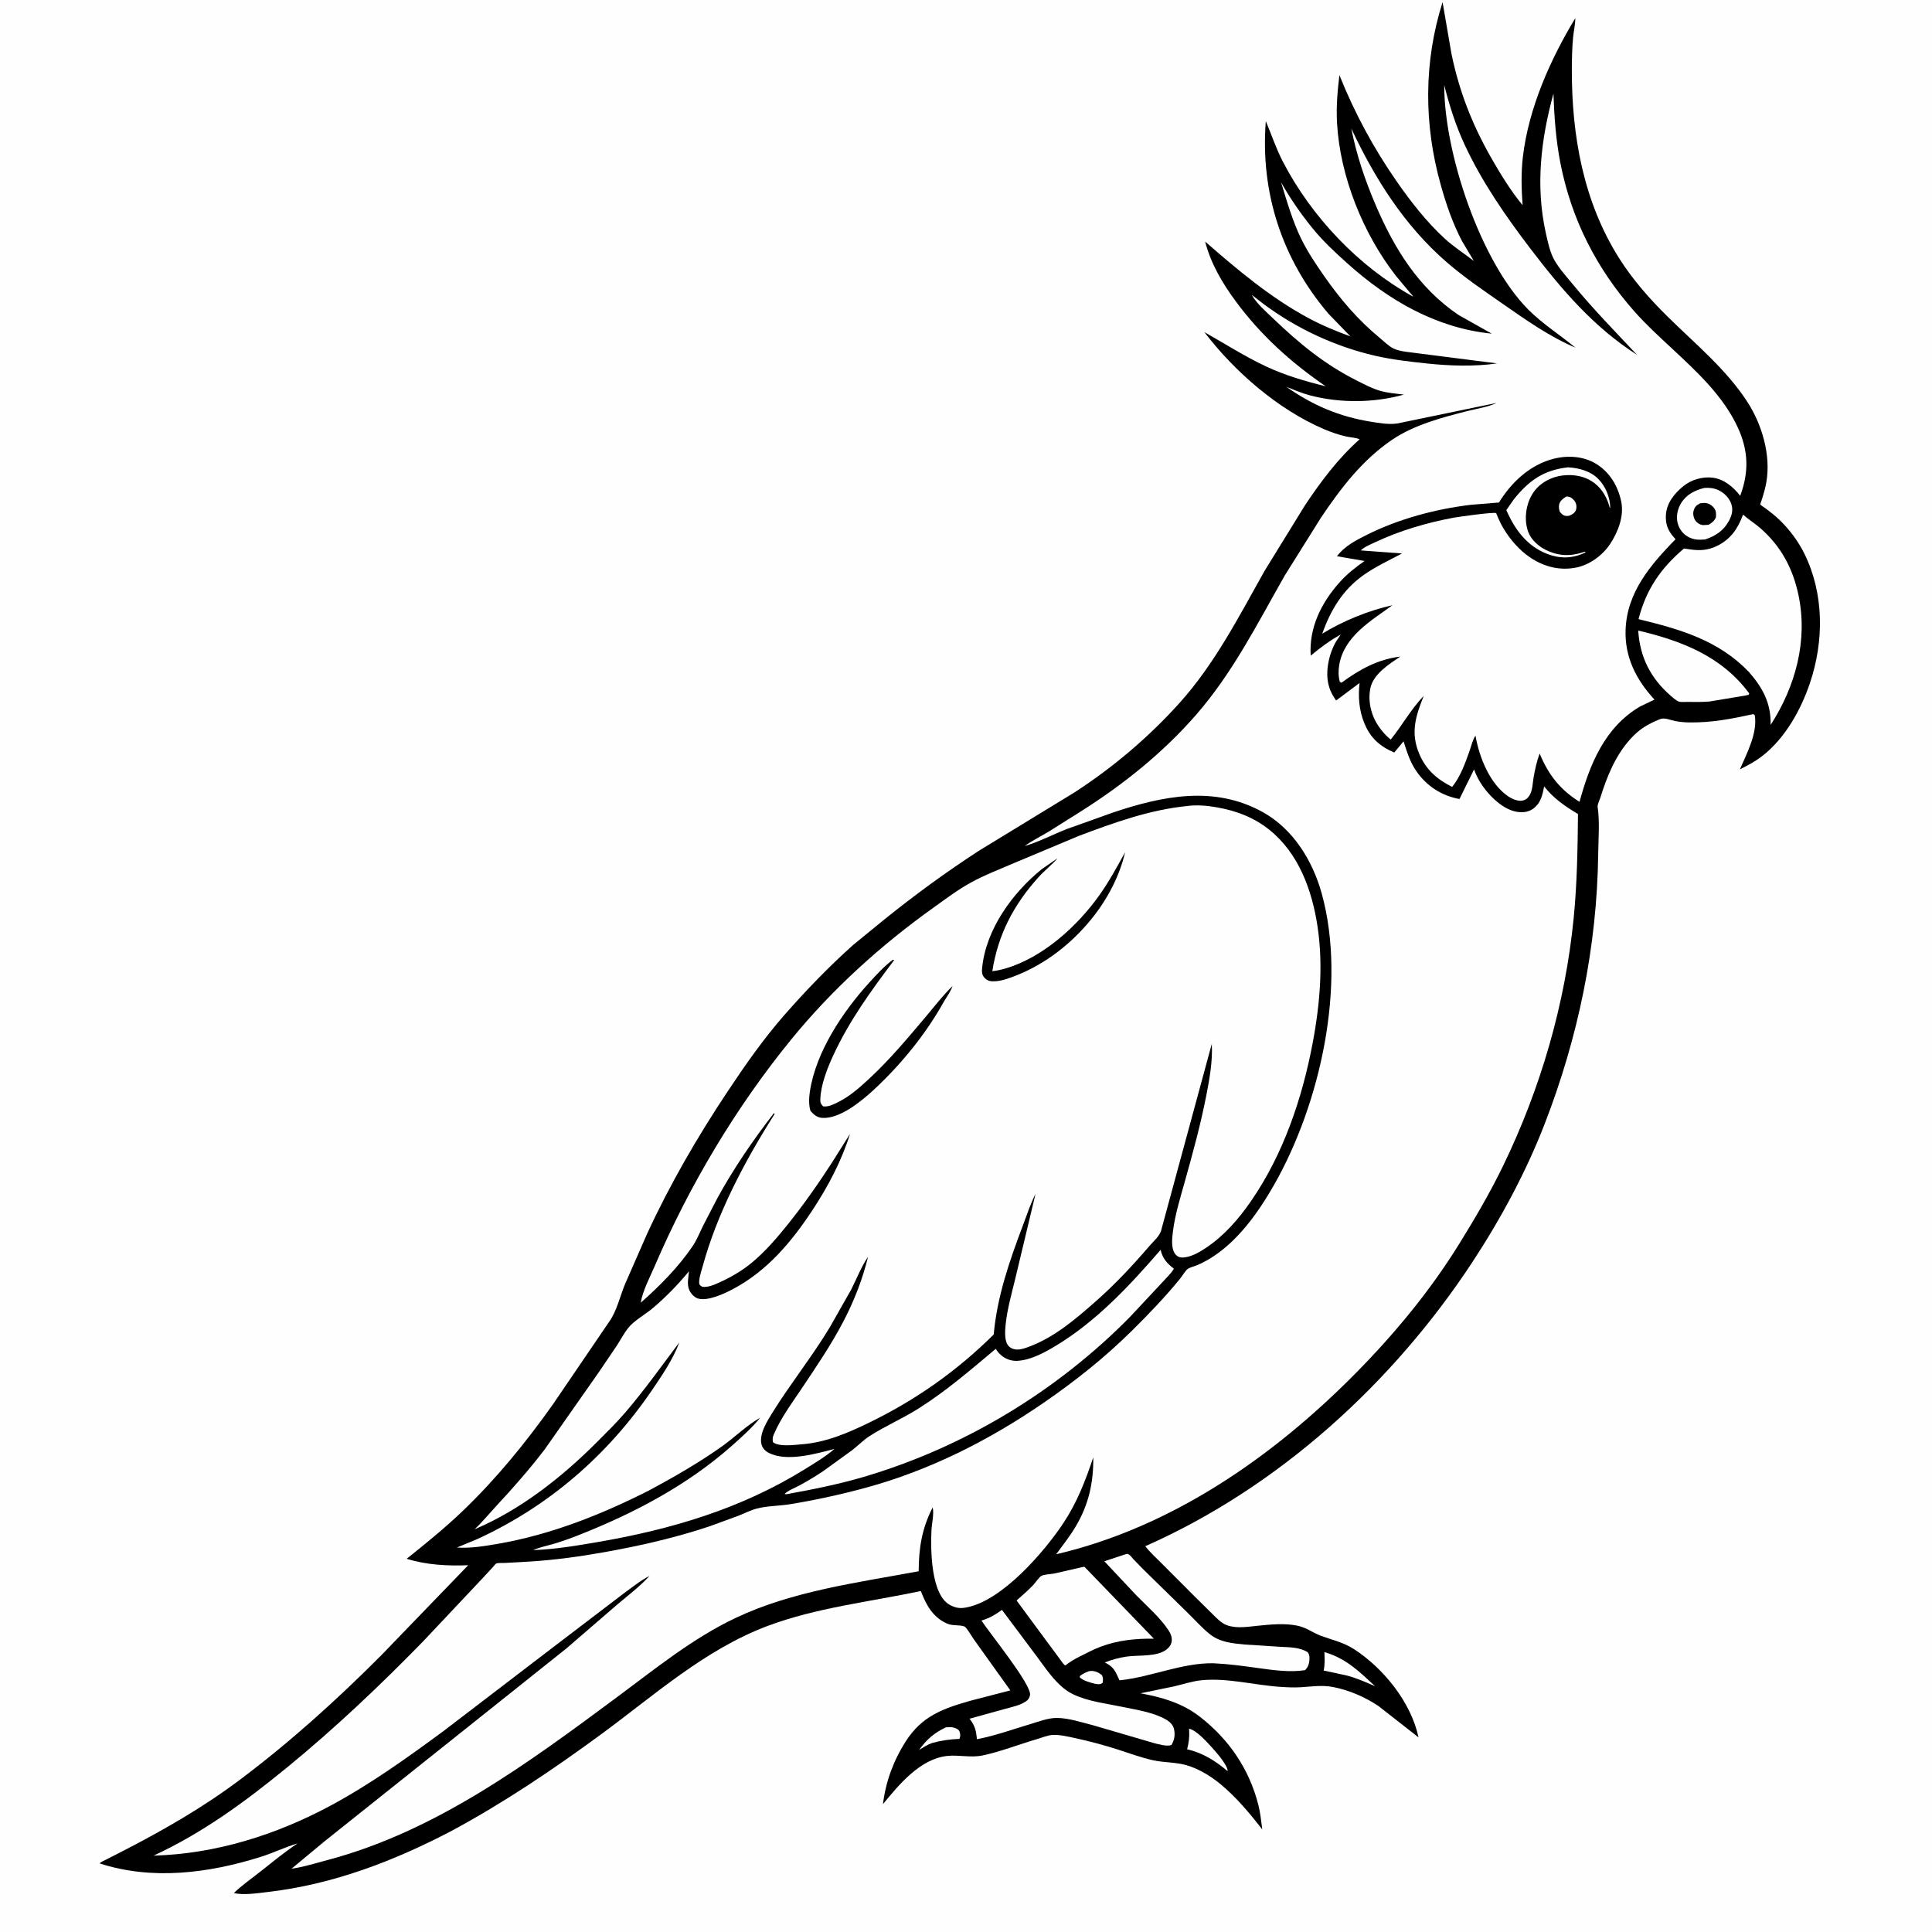
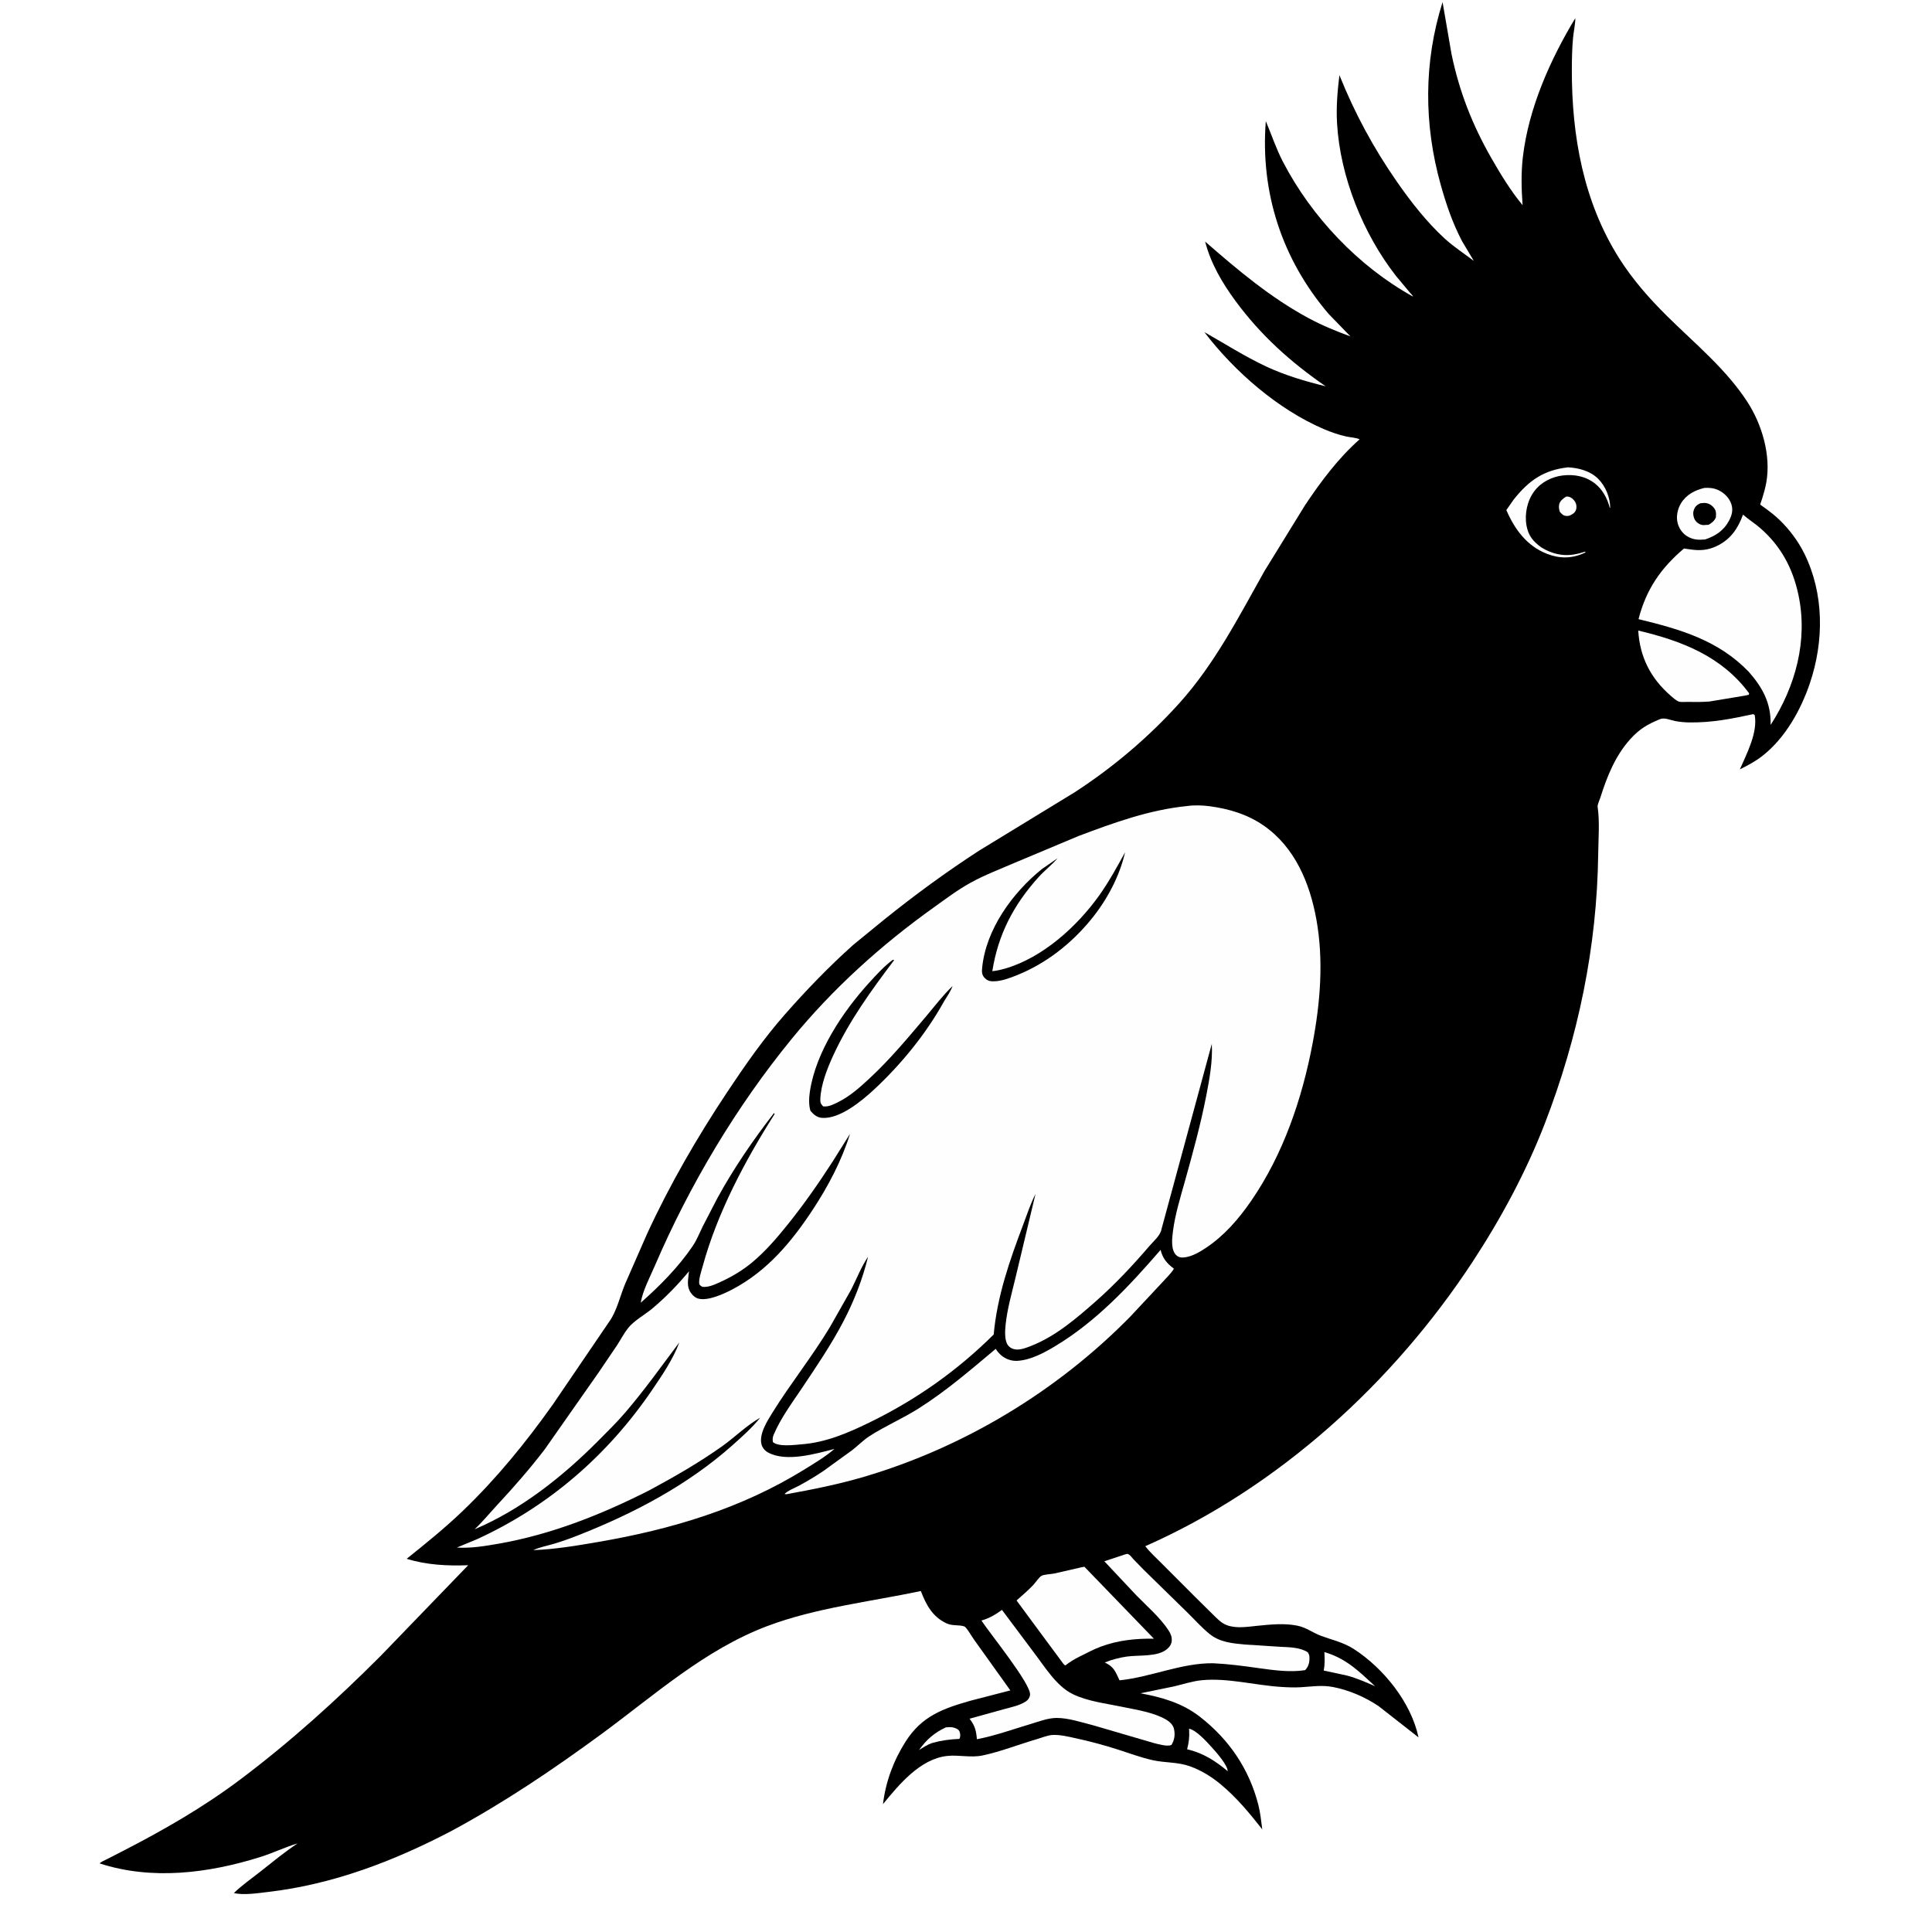
<svg xmlns="http://www.w3.org/2000/svg" version="1.1" style="display: block;" viewBox="0 0 2048 2048" width="1024" height="1024">
-   <path transform="translate(0,0)" fill="rgb(254,254,254)" d="M -0 -0 L 2048 0 L 2048 2048 L -0 2048 L -0 -0 z" />
  <path transform="translate(0,0)" fill="rgb(0,0,0)" d="M 1529.18 2.242 L 1538.65 57.221 C 1546.91 97.094 1560.7 132.281 1580.9 167.601 C 1590.7 184.724 1601.41 202.285 1614.01 217.499 C 1612.75 200.52 1612.33 183.222 1614.32 166.287 C 1620.36 114.842 1643.21 63.322 1669.9 19.208 C 1669.87 26.079 1668.16 33.113 1667.51 39.976 C 1666.47 51.047 1666.24 62.712 1666.21 73.842 C 1666.07 143.907 1678.48 213.986 1716.53 274.022 C 1730.95 296.774 1748.76 316.913 1767.89 335.784 C 1797.14 364.64 1829.61 391.146 1852.21 425.911 C 1867.86 449.977 1877.42 482.706 1872.38 511.298 C 1871.31 517.351 1869.66 523.137 1867.82 528.995 C 1867.62 529.631 1865.83 534.481 1865.95 534.866 C 1866.06 535.201 1870.39 538.094 1870.88 538.462 C 1876.3 542.462 1881.66 546.571 1886.5 551.262 C 1896.94 561.374 1906.15 573.657 1912.61 586.698 C 1933.74 629.378 1933.62 679.672 1918.55 724.25 C 1908.97 752.591 1892.59 781.917 1868.88 800.775 C 1861.18 806.9 1853.14 811.175 1844.34 815.544 C 1851.73 798.602 1863.35 776.768 1860.09 758 L 1858.5 757.001 C 1835.31 762.052 1814.5 766.138 1790.5 765.812 C 1785.67 765.746 1780.65 765.242 1775.91 764.369 C 1770.95 763.454 1764.48 760.315 1759.63 762.328 C 1746.34 767.849 1738.04 772.603 1728.18 783.5 C 1712.28 801.081 1703.42 823.295 1696.42 845.586 C 1695.63 848.118 1693.2 852.899 1693.56 855.373 C 1695.86 871.05 1694.36 889.051 1694.16 905.025 C 1692.92 1003.6 1673 1099.34 1637.49 1191.19 C 1617.74 1242.28 1590.96 1291.93 1560.94 1337.65 C 1476.68 1466.01 1355.22 1576.65 1214.06 1639.03 C 1218.88 1645.43 1225.57 1651.3 1231.2 1657.07 L 1266.76 1692.68 L 1285.18 1710.86 C 1289.84 1715.41 1294.5 1720.62 1300.79 1722.86 C 1310.98 1726.49 1322.66 1724.43 1333.12 1723.38 C 1346.77 1722.02 1361.44 1720.5 1375.01 1723.23 C 1384.94 1725.22 1391.32 1730.71 1400.4 1734.07 C 1412.74 1738.65 1424.2 1740.93 1435.5 1748.29 C 1466.7 1768.6 1495.81 1804.56 1503.67 1841.67 L 1461.16 1808.41 C 1447.03 1798.95 1430 1791.56 1413.26 1788.35 C 1401.16 1786.02 1390.8 1787.83 1378.74 1788.55 C 1371.72 1788.97 1364.71 1788.63 1357.7 1788.18 C 1330.17 1786.42 1301.48 1778.47 1274 1781.09 C 1264.19 1782.03 1254.19 1785.38 1244.59 1787.63 L 1208.97 1794.96 C 1231.9 1799.23 1253.03 1805.2 1271.79 1819.72 C 1302.74 1843.67 1324.4 1875.44 1333.98 1913.58 C 1336.07 1921.93 1336.92 1930.7 1338.05 1939.22 C 1324.6 1922.11 1310.94 1905.5 1294.11 1891.56 C 1284.18 1883.33 1273.74 1876.83 1261.59 1872.41 C 1248.55 1867.68 1235.26 1868.8 1222 1865.88 C 1209.51 1863.13 1197.16 1858.46 1184.97 1854.58 C 1170.25 1849.91 1155.31 1845.84 1140.21 1842.6 C 1132.47 1840.93 1123.39 1838.63 1115.45 1839.16 C 1110.33 1839.5 1103.9 1842.18 1098.94 1843.63 C 1080.1 1849.14 1060.75 1856.81 1041.65 1860.84 C 1028.86 1863.54 1016.49 1859.97 1003.77 1861.41 C 975.282 1864.63 952.912 1891.8 935.991 1912.46 C 938.819 1888.82 947.1 1866.41 959.869 1846.31 C 977.181 1819.06 999.275 1811.25 1029 1802.77 L 1071.01 1791.9 L 1032.31 1737.8 C 1030.53 1735.33 1024.46 1724.81 1022.21 1724.07 C 1016.17 1722.07 1009.71 1723.81 1003.24 1720.77 C 988.427 1713.82 981.68 1701.06 976.119 1686.55 C 922.03 1698.02 865.078 1704.19 813.183 1723.77 C 746.958 1748.77 693.458 1797.15 637.157 1838.46 C 586.177 1875.86 534.352 1910.81 478.653 1940.84 C 417.464 1972.87 353.006 1997.57 284.001 2005.57 C 273.592 2006.77 258.06 2009.26 247.926 2006.67 C 256.426 1998.52 266.1 1991.76 275.336 1984.49 C 288.509 1974.12 301.46 1963.38 315.431 1954.08 C 302.005 1958.11 289.28 1964.32 275.861 1968.53 C 221.067 1985.69 161.201 1993.38 105.634 1975.3 C 107.553 1973.28 110.617 1972.21 113.087 1970.94 L 129.228 1962.68 C 173.123 1940.12 214.927 1916.19 254.484 1886.5 C 307.453 1846.73 357.332 1801.68 404.052 1754.78 L 496.297 1659.21 C 474.315 1660.04 452.223 1658.95 431.1 1652.39 C 451.506 1636.02 472.017 1619.46 490.896 1601.31 C 526.563 1567.03 557.432 1529.08 586.04 1488.8 L 646.154 1400.5 C 653.636 1389.98 657.403 1373.89 662.332 1361.74 L 685.868 1308.06 C 709.956 1255.75 738.92 1205.74 770.771 1157.81 C 789.5 1129.62 809.138 1101.41 831.492 1075.94 C 854.349 1049.91 878.713 1024.58 904.57 1001.51 L 937.435 974.669 C 969.614 948.752 1003.19 924.209 1037.86 901.724 L 1138.98 839.988 C 1179.78 813.571 1217.56 781.559 1250.08 745.471 C 1287.72 703.7 1313.11 653.847 1340.45 605.238 L 1383.5 535.373 C 1400.19 510.394 1418.68 485.624 1441.26 465.682 C 1437.28 463.836 1431.31 463.68 1426.94 462.681 C 1418.75 460.808 1411.05 458.168 1403.34 454.865 C 1354.58 433.979 1308.72 393.95 1276.63 352.038 C 1298.29 364.249 1319.47 377.853 1342.03 388.425 C 1362.09 397.832 1383.8 404.221 1405.26 409.484 C 1367.93 383.704 1336.42 355.406 1309.51 318.809 C 1295.52 299.788 1283.4 279.103 1277.5 256.076 C 1311.82 286.047 1347.08 315.754 1387.46 337.422 C 1401.65 345.036 1416.45 351.072 1431.54 356.633 L 1408.24 332.581 C 1358.95 274.741 1335.88 204.07 1341.81 128.372 C 1347.88 142.817 1352.7 157.483 1359.95 171.458 C 1390.28 229.889 1440.18 282.548 1497.83 314.379 C 1497.68 313.298 1495.05 310.76 1494.22 309.788 L 1479.77 292.459 C 1444.9 247.785 1420.56 187.197 1417.32 130.571 C 1416.33 113.375 1417.77 96.698 1419.83 79.654 C 1436.17 120.261 1455.81 156.674 1480.73 192.554 C 1495.39 213.66 1512.36 235.405 1531.34 252.796 C 1540.75 261.412 1552.08 268.836 1562.3 276.53 L 1549.89 255.747 C 1539.74 236.367 1533.14 216.966 1527.25 195.982 C 1509.27 131.877 1509.07 65.945 1529.18 2.242 z" />
-   <path transform="translate(0,0)" fill="rgb(254,254,254)" d="M 1154.51 1771.5 L 1155.85 1771.32 C 1160.39 1770.91 1164.89 1772.94 1168.19 1775.88 C 1169.48 1779.12 1169.39 1780.5 1168.78 1783.93 C 1165.7 1786.06 1164.39 1785.27 1160.76 1784.88 C 1155.38 1783.53 1148.91 1781.85 1144.69 1778.21 L 1144.65 1776.75 C 1147.84 1774.14 1150.65 1772.9 1154.51 1771.5 z" />
  <path transform="translate(0,0)" fill="rgb(254,254,254)" d="M 1660.02 526.5 C 1661.13 526.354 1661.25 526.27 1662.51 526.479 C 1665.52 526.974 1668.27 529.514 1669.76 532.049 C 1671.2 534.515 1671.53 537.794 1670.59 540.5 C 1669.47 543.735 1666.89 545.122 1663.97 546.5 C 1662.82 546.787 1662.28 546.985 1660.99 546.963 C 1657.23 546.896 1655.81 545.11 1653.5 542.593 C 1652.66 539.859 1652.16 537.583 1652.79 534.723 C 1653.64 530.894 1656.94 528.533 1660.02 526.5 z" />
  <path transform="translate(0,0)" fill="rgb(254,254,254)" d="M 1002.67 1831.07 C 1004.86 1830.92 1007.33 1830.67 1009.5 1831.03 C 1012.18 1831.48 1016.07 1832.76 1017.15 1835.5 C 1018.11 1837.93 1018.21 1841.09 1017 1843.3 C 1006.72 1843.76 997.983 1844.87 988.043 1847.66 C 983.024 1849.42 978.68 1852.31 974.197 1855.11 C 982.107 1844.02 990.332 1836.83 1002.67 1831.07 z" />
  <path transform="translate(0,0)" fill="rgb(254,254,254)" d="M 1260.44 1832.5 C 1268.22 1834 1279.54 1846.73 1284.71 1852.41 C 1289.1 1857.25 1301.61 1871.4 1301.35 1877.5 C 1288.56 1866.7 1274.82 1857.99 1258.39 1854.33 C 1260.13 1847.43 1260.97 1841.66 1260.57 1834.53 L 1260.44 1832.5 z" />
  <path transform="translate(0,0)" fill="rgb(254,254,254)" d="M 1403.9 1751.29 C 1426.91 1757.97 1440.48 1771.57 1457.68 1787.48 C 1447.97 1783.25 1438.2 1778.93 1427.94 1776.19 L 1403.16 1770.84 C 1404.55 1764.21 1404.22 1758 1403.9 1751.29 z" />
  <path transform="translate(0,0)" fill="rgb(254,254,254)" d="M 1662.14 495.394 C 1673.54 495.959 1685.78 499.264 1694.08 507.517 C 1702.04 515.438 1706.81 527.29 1706.91 538.5 L 1706.35 538 C 1703.86 528.353 1698.72 518.817 1690.8 512.594 C 1680.98 504.87 1668.92 502.588 1656.73 503.983 C 1645.18 505.304 1633.7 511.07 1626.62 520.417 C 1618.94 530.563 1615.96 544.497 1618.14 557 C 1620.05 567.929 1625.3 574.116 1634.01 580.364 L 1637.89 582.567 C 1651.56 589.476 1664.11 590.057 1678.61 585.277 L 1680 584.808 L 1680.89 585.5 L 1679.38 586.208 C 1666.26 592.182 1653.4 592.324 1640 587.13 C 1618.48 578.786 1605.68 561.167 1596.78 540.718 L 1604.68 529.394 C 1620.69 509.359 1636.29 498.309 1662.14 495.394 z" />
  <path transform="translate(0,0)" fill="rgb(254,254,254)" d="M 1806.77 517.209 C 1811.88 516.913 1816.62 517.303 1821.34 519.459 C 1827.69 522.353 1833.19 527.841 1835.35 534.574 C 1837.35 540.821 1835.83 546.238 1832.88 551.85 C 1827.32 562.424 1818.48 568.219 1807.48 571.851 C 1800.59 572.404 1795.25 572.377 1789.01 568.775 C 1783.55 565.624 1779.87 560.347 1778.34 554.325 C 1776.57 547.368 1778.32 539.374 1782.04 533.326 C 1787.65 524.219 1796.74 519.629 1806.77 517.209 z" />
  <path transform="translate(0,0)" fill="rgb(0,0,0)" d="M 1802.38 533.5 L 1806.52 533.142 C 1810.3 533.119 1813.59 534.777 1816.13 537.519 C 1819.34 540.988 1819.2 543.968 1818.92 548.5 C 1817.01 552.543 1814.98 553.924 1811.25 556.289 L 1805.5 556.635 C 1802.33 556.434 1799.08 554.431 1797.22 551.888 C 1795.32 549.294 1794.32 544.599 1795.28 541.425 C 1796.57 537.103 1798.41 535.42 1802.38 533.5 z" />
  <path transform="translate(0,0)" fill="rgb(254,254,254)" d="M 1736.59 668.418 C 1782.62 679.319 1825.2 695.686 1854.19 735 L 1853.78 736.5 L 1849.74 737.375 L 1812 743.644 C 1804.24 744.226 1796.45 744.218 1788.68 744.044 C 1786.27 743.99 1782.07 744.415 1779.9 743.805 C 1777.26 743.065 1772.9 739.185 1770.77 737.323 C 1749.57 718.714 1738.34 696.481 1736.59 668.418 z" />
  <path transform="translate(0,0)" fill="rgb(254,254,254)" d="M 1145.92 1661.5 L 1149.5 1660.81 L 1223.16 1737.07 C 1203.61 1736.84 1185.04 1738.71 1166.65 1745.59 C 1159.08 1748.43 1151.73 1752.44 1144.46 1755.99 C 1138.93 1758.73 1134.21 1761.65 1129.32 1765.43 C 1127.48 1764.61 1126.1 1762.12 1124.88 1760.54 L 1110.88 1741.65 L 1077.6 1696.57 C 1083.47 1691.35 1089.53 1686.15 1094.99 1680.5 C 1097.34 1678.08 1101.36 1671.95 1104.03 1670.44 C 1106.67 1668.96 1114.25 1668.64 1117.5 1668 L 1145.92 1661.5 z" />
  <path transform="translate(0,0)" fill="rgb(254,254,254)" d="M 1193.36 1647.5 C 1195.33 1647.16 1195.06 1646.87 1196.91 1648 C 1198.34 1648.87 1200.04 1651.29 1201.19 1652.54 L 1212.09 1663.76 L 1258.81 1709.48 C 1266.46 1716.93 1273.99 1725.5 1282.3 1732.16 C 1293.3 1740.98 1306.34 1742 1319.82 1743.28 L 1357.34 1745.68 C 1366.54 1746.14 1378.38 1746.2 1386.29 1751.5 C 1387.43 1753.3 1387.98 1754.42 1388.06 1756.6 C 1388.27 1761.91 1387.25 1766.56 1383.5 1770.41 C 1367.92 1772.98 1349.86 1770.46 1334.33 1768.29 C 1318.2 1766.03 1302.28 1763.87 1286 1763.11 C 1252.29 1762.73 1220.3 1777.75 1186.76 1781.22 L 1184.28 1775.98 C 1181.3 1769.53 1178.71 1766.23 1172.28 1762.88 L 1171.1 1762.29 C 1178.49 1759.29 1186.67 1757.13 1194.56 1756.01 C 1207.21 1754.22 1227.21 1756.62 1237.13 1748.08 C 1239.92 1745.68 1241.9 1742.86 1242.11 1739.09 C 1242.33 1735.09 1240.98 1731.8 1238.85 1728.5 C 1230.22 1715.12 1216.03 1702.79 1204.87 1691.44 L 1170.64 1655 L 1193.36 1647.5 z" />
  <path transform="translate(0,0)" fill="rgb(254,254,254)" d="M 1062.12 1706.55 L 1095.35 1750.95 C 1107.07 1766.12 1119.45 1787.11 1137 1795.74 C 1152.93 1803.57 1172.14 1805.65 1189.4 1809.29 C 1204.35 1812.44 1222.34 1814.98 1235.71 1822.62 C 1239.89 1825.01 1243.61 1828.33 1244.59 1833.24 C 1245.8 1839.29 1244.91 1844.58 1241.75 1849.8 C 1236.93 1851.6 1228.06 1848.96 1222.99 1847.66 L 1159.22 1829 C 1147.17 1825.92 1132.68 1821.11 1120.28 1821.08 C 1110.98 1821.06 1101.17 1824.95 1092.34 1827.57 C 1073.57 1833.15 1054.78 1840.02 1035.54 1843.65 C 1034.86 1835.24 1033.68 1829.87 1028.55 1822.94 L 1027.77 1821.91 L 1064.29 1811.79 C 1071.89 1809.68 1081.02 1807.94 1087.58 1803.48 C 1089.94 1801.88 1091.41 1799.66 1091.89 1796.84 C 1093.73 1785.94 1048.65 1730.74 1040.36 1717.82 C 1048.69 1715.52 1055.19 1711.54 1062.12 1706.55 z" />
  <path transform="translate(0,0)" fill="rgb(254,254,254)" d="M 1230.29 1324.91 C 1232.42 1334.02 1237.08 1339.34 1244.33 1344.81 L 1243.75 1345.94 C 1240.71 1350.59 1235.72 1355.2 1232.01 1359.43 L 1198.12 1395.69 C 1120.5 1474.72 1021.98 1534.16 915.798 1565.5 C 889.25 1573.34 860.756 1579.07 833.5 1583.95 L 831.668 1583.69 C 834.959 1580.12 842.804 1577.17 847.206 1574.77 C 855.987 1569.98 864.579 1564.9 872.867 1559.29 L 903.61 1537.03 C 909.664 1532.27 915.327 1526.47 921.792 1522.3 C 938.34 1511.64 956.906 1503.68 973.688 1493.07 C 1003.34 1474.31 1028.74 1452.25 1055.52 1429.84 C 1057.08 1432.3 1058.81 1434.46 1061 1436.4 C 1065.74 1440.62 1072.21 1442.94 1078.55 1442.54 C 1092.56 1441.67 1106.41 1434.23 1118.22 1427.16 C 1161.99 1400.98 1197.22 1363.13 1230.29 1324.91 z" />
  <path transform="translate(0,0)" fill="rgb(254,254,254)" d="M 1847.67 545.507 C 1853.37 550.581 1860.05 554.691 1865.86 559.733 C 1887.79 578.788 1900.37 602.253 1906.38 630.449 C 1916.68 678.811 1903.34 727.638 1876.93 768.439 C 1877.49 745.437 1868.53 728.993 1853.83 712.227 C 1821.46 678.545 1780.84 666.999 1736.91 656.315 C 1744.89 625.053 1760.38 602.343 1785.08 581.45 L 1791.5 582.362 C 1801.63 583.901 1810.29 583.376 1819.66 578.916 C 1834.32 571.941 1842.25 560.484 1847.67 545.507 z" />
  <path transform="translate(0,0)" fill="rgb(254,254,254)" d="M 1258.62 854.403 C 1265.82 853.338 1274.84 853.653 1282.06 854.607 C 1302.53 857.313 1322.31 863.177 1339.47 875.07 C 1372.64 898.064 1388.42 936.028 1395.39 974.502 C 1403.27 1018.01 1399.58 1062.81 1391.42 1105.96 C 1380.33 1164.61 1360.29 1223.72 1326.17 1273.15 C 1312.98 1292.26 1297.57 1310.09 1278.06 1322.97 C 1271.71 1327.16 1264.3 1331.55 1256.71 1332.72 C 1253.27 1333.25 1250.05 1333.3 1247.27 1330.9 C 1240.83 1325.34 1242.42 1312.67 1243.39 1305.12 C 1245.66 1287.36 1251.14 1269.71 1255.96 1252.49 C 1264.41 1222.28 1272.67 1192.31 1278.68 1161.48 C 1282.13 1143.77 1285.6 1124.61 1284.55 1106.54 L 1231.22 1303 C 1230.06 1309.74 1222.79 1315.72 1218.36 1320.89 C 1200.66 1341.52 1181.99 1361.47 1161.57 1379.46 C 1141.12 1397.47 1119.3 1416.23 1093.72 1426.44 C 1088.81 1428.39 1082.31 1431.04 1077 1430.51 C 1073.49 1430.15 1070.41 1428.67 1068.3 1425.75 C 1064.54 1420.53 1065.4 1409.67 1066.07 1403.5 C 1067.78 1387.71 1072.33 1371.41 1076.1 1355.99 L 1097.68 1265.65 C 1092.24 1276.32 1088.49 1287.94 1084.26 1299.14 C 1070.07 1336.7 1056.97 1374.38 1053.37 1414.64 C 1014.25 1453.41 970.801 1484 921.248 1508.1 C 898.844 1519 875.58 1528.96 850.478 1530.97 C 842.609 1531.6 825.55 1534.03 819.323 1528.7 C 818.841 1525.58 818.946 1523.71 820.18 1520.78 C 827.501 1503.43 839.173 1487.78 849.599 1472.21 C 865.261 1448.82 881.199 1425.41 894.227 1400.4 C 905.424 1378.91 914.481 1355.74 920.179 1332.18 C 912.987 1342.82 908.107 1355.56 902.274 1367.03 L 879.743 1406.78 C 860.945 1438.04 838.005 1466.55 818.763 1497.53 C 813.255 1506.4 804.281 1520.47 807.284 1531.31 C 808.301 1534.98 810.972 1537.91 814.269 1539.73 C 833.296 1550.18 864.814 1541.07 884.551 1535.92 C 874.92 1544.25 863.218 1551.19 852.384 1557.89 C 785.382 1599.3 711.646 1621.2 634.589 1634.46 C 611.729 1638.39 588.449 1642.37 565.234 1643.19 C 571.876 1640.16 579.784 1638.65 586.823 1636.58 C 596.263 1633.8 605.365 1630.48 614.513 1626.85 C 672.867 1603.71 728.9 1574.19 776.096 1532.32 C 786.384 1523.19 797.19 1513.54 805.85 1502.85 C 791.846 1510.61 778.588 1523.82 765.381 1533.18 C 740.743 1550.65 714.652 1565.61 688.069 1579.91 C 637.275 1605.61 584.46 1626.64 528.179 1636.44 C 513.788 1638.94 498.919 1641.41 484.275 1640.48 L 505.666 1631.61 C 581.751 1596.78 644.247 1542.52 691.236 1473.49 C 701.791 1457.99 713.568 1440.71 720.096 1423.03 C 701.197 1448.17 683.2 1473.57 662.65 1497.49 C 653.579 1508.05 643.621 1517.83 633.803 1527.69 C 596.314 1565.33 552.31 1600.29 503.086 1621.12 C 511.423 1613.33 518.92 1604.11 526.698 1595.74 C 544.466 1576.6 561.542 1557.18 577.404 1536.42 L 634.42 1455.09 L 654.018 1426.15 C 657.882 1420.2 661.403 1413.41 665.777 1407.86 C 672.129 1399.8 683.928 1393.5 691.903 1386.75 C 705.923 1374.9 718.686 1361.74 730.369 1347.59 C 729.759 1354.16 727.893 1361.59 730.804 1367.83 C 732.512 1371.5 736.266 1375.57 740.294 1376.6 C 750.704 1379.27 767.287 1371.57 776.415 1366.77 C 813.19 1347.45 839.152 1316.41 861.616 1282.23 C 877.997 1257.31 892.14 1230.46 901.069 1201.93 L 882.252 1231.88 C 867.758 1254.33 852.139 1276.67 835.421 1297.51 C 823.721 1312.1 811.414 1326.53 796.962 1338.49 C 786.452 1347.18 774.383 1354.22 761.932 1359.74 C 756.333 1362.22 750.745 1364.68 744.5 1364.11 C 743.482 1363.37 741.799 1362.6 741.405 1361.34 C 740.099 1357.17 743.625 1346.89 744.808 1342.54 C 760.195 1285.92 789.765 1230.31 821.07 1181 L 820.5 1179.84 C 798.522 1208.16 777.633 1238.61 760.433 1270.12 L 744.845 1300.22 C 741.445 1307.2 738.593 1314.51 734.23 1320.95 C 719.037 1343.35 699.459 1363.05 679.248 1380.91 C 681.102 1368.56 689.29 1353.11 694.25 1341.57 C 730.936 1256.22 780.467 1173.1 839.302 1101.17 C 882.855 1047.93 933.894 1001.88 989.776 961.954 C 1002.35 952.973 1015.2 943.259 1028.72 935.791 C 1043.72 927.508 1059.96 921.363 1075.67 914.566 L 1143.5 886.134 C 1181 872.03 1218.5 858.387 1258.62 854.403 z" />
  <path transform="translate(0,0)" fill="rgb(0,0,0)" d="M 1192.66 903.42 C 1186.62 929.39 1173.33 954.188 1156.52 974.754 C 1135.74 1000.19 1108.81 1021.39 1078.21 1033.65 C 1071.22 1036.46 1062.86 1039.68 1055.25 1040.15 C 1050.44 1040.45 1047.05 1040.16 1043.64 1036.5 C 1040.88 1033.54 1040.7 1030.32 1041.06 1026.5 C 1044.89 985.289 1073.35 946.301 1104.53 921.175 L 1121.07 909.801 C 1114.87 916.958 1107.26 922.781 1100.9 929.825 C 1074.57 958.982 1058 990.545 1051.9 1029.49 C 1056.49 1029.03 1061.17 1027.98 1065.61 1026.69 C 1105.38 1015.12 1141.91 981.998 1165.5 948.77 C 1175.71 934.388 1184.16 918.851 1192.66 903.42 z" />
  <path transform="translate(0,0)" fill="rgb(0,0,0)" d="M 946.297 1017.5 L 947.902 1017.68 C 923.566 1049.91 900.32 1081.88 883.291 1118.75 C 877.014 1132.33 870.104 1149.82 869.588 1165 C 869.453 1168.96 869.912 1169.87 872.5 1172.79 L 874.531 1172.89 C 879.358 1172.98 884.889 1170.11 889.156 1167.93 C 901.52 1161.62 911.637 1152.49 921.74 1143.12 C 943.69 1122.78 962.694 1099.82 981.99 1077.02 C 991.011 1066.36 999.692 1054.85 1009.8 1045.22 C 1007.59 1051.05 1004.02 1056.22 1000.73 1061.5 C 981.666 1095.85 955.109 1128.47 926.326 1155.14 C 913.449 1167.07 890.246 1186.33 871.5 1185 C 866.009 1184.61 862.525 1181.5 859.103 1177.5 C 857.165 1171.08 857.536 1163.59 858.526 1156.99 C 864.813 1115.11 893.456 1072.34 921.408 1041.65 C 929.1 1033.2 937.122 1024.35 946.297 1017.5 z" />
-   <path transform="translate(0,0)" fill="rgb(254,254,254)" d="M 1530.95 90.168 C 1536.42 111.892 1542.99 132.672 1552.43 153.057 C 1570.75 192.619 1595.99 229.084 1622.36 263.65 C 1655.16 306.641 1689.24 346.763 1735.29 376.128 C 1712.18 351.462 1688.67 327.498 1667.2 301.332 C 1660.53 293.193 1652.92 284.879 1647.7 275.697 C 1643.02 267.482 1640.59 255.889 1638.57 246.717 C 1627.57 196.78 1633.41 147.965 1646.71 99.226 C 1647.56 123.972 1649.33 148.622 1654.1 172.963 C 1665.76 232.489 1692.41 284.771 1732.56 330.161 C 1744.95 344.163 1758.76 356.764 1772.43 369.487 C 1798.72 393.967 1826.77 419.86 1842.06 452.986 C 1853.44 477.622 1854.16 500.198 1844.69 525.56 C 1837.47 516.368 1827.8 508.001 1815.77 506.383 C 1805.06 504.942 1792.86 508.456 1784.5 515.283 C 1775.28 522.811 1767.02 532.675 1766 545.007 C 1765.14 555.469 1768.06 562.646 1774.94 570.243 L 1776.14 571.559 C 1749.78 598.675 1724.72 627.564 1723.2 667.381 C 1722.08 696.561 1734.53 720.71 1753.82 741.624 L 1738.49 748.942 C 1701.12 770.912 1685.2 810.211 1674.36 849.987 C 1653.44 836.815 1641.48 821.283 1632.06 798.772 C 1629.11 806.925 1627.17 815.47 1625.69 824 C 1624.65 829.997 1624.65 837.716 1621.47 842.969 C 1619.59 846.065 1617.36 847.993 1613.76 848.682 C 1608.65 849.657 1602.17 846.55 1598.12 843.718 C 1579.24 830.501 1568.33 803.161 1564.31 781.124 L 1564.08 779.795 C 1561.1 784.264 1559.58 790.862 1557.8 795.949 C 1553.21 809.018 1548.11 823.23 1539.37 834.155 C 1523.47 826.243 1511.58 815.921 1504.5 799.197 C 1494.92 776.573 1500.69 759.03 1509.23 737.659 C 1495.58 751.938 1486.49 768.752 1474.22 783.975 C 1469.42 780.193 1465.26 775.482 1461.77 770.475 C 1453.61 758.779 1449.76 743.647 1452.66 729.537 C 1455.76 714.458 1472.48 704.07 1484.36 695.996 C 1460.18 699.033 1441.54 709.478 1422 723.723 L 1420.28 722.825 C 1418.66 717.142 1418.65 710.65 1419.64 704.824 C 1424.79 674.558 1453.17 658.186 1476.06 641.56 C 1450.77 647.15 1423.68 658.172 1401.59 671.761 C 1410.6 646.656 1423.13 625.502 1445.23 609.747 C 1457.77 600.806 1472.59 593.934 1486.19 586.698 L 1442.5 583.466 C 1446.14 579.736 1452.88 577.08 1457.56 574.866 C 1483.58 562.559 1512.56 554.05 1540.85 548.781 C 1545.26 547.958 1583.84 542.492 1585.96 543.954 C 1586.1 544.048 1587.53 547.721 1587.74 548.196 C 1589.48 552.266 1591.37 556.151 1593.64 559.956 C 1600.71 571.837 1610.42 583.097 1621.92 590.87 C 1636.68 600.844 1653.67 605.209 1671.29 601.535 C 1685.3 598.613 1698.88 588.602 1706.77 576.687 C 1715.22 563.937 1721.81 546.995 1718.53 531.504 C 1715.08 515.224 1706.62 500.885 1692.28 491.883 C 1679.13 483.633 1662.13 482.495 1647.32 486.203 C 1622.12 492.512 1602.31 510.96 1588.96 532.69 L 1559.5 535.086 C 1522.23 539.441 1482.54 550.061 1448.94 566.927 C 1436.57 573.136 1425.84 578.671 1417.14 589.604 L 1446.51 594.672 C 1436.63 601.611 1427.88 608.417 1419.84 617.477 C 1400.5 639.256 1387.53 665.339 1389.39 695.004 C 1399.43 686.763 1409.78 678.819 1421.25 672.651 L 1416.33 679.977 C 1408.86 692.553 1404.57 711.922 1408.43 726.282 L 1408.92 728 C 1410.5 733.669 1413.08 737.753 1416.32 742.568 L 1441.19 724.002 C 1439.6 738.554 1440.59 752.68 1446.15 766.371 C 1452.56 782.163 1462.51 791.13 1477.99 797.71 L 1487.82 785.823 C 1491.52 797.273 1494.55 807.601 1501.53 817.644 C 1512.48 833.414 1528.3 843.56 1547.1 846.975 L 1562.58 815.598 C 1564.11 819.983 1566.26 824.521 1568.63 828.511 C 1576.15 841.181 1591.15 856.776 1605.98 860.153 C 1612.11 861.549 1618.88 861.415 1624.29 857.87 C 1633.15 852.061 1635.01 843.283 1636.84 833.615 C 1646.98 846.435 1658.84 854.605 1672.73 862.917 C 1672.38 899.724 1671.77 936.785 1668.14 973.435 C 1659.13 1064.39 1633.17 1153.72 1593.3 1235.94 C 1579.51 1264.37 1563.43 1291.74 1546.81 1318.59 C 1515.79 1368.72 1477.83 1414.45 1436.43 1456.31 C 1349.06 1544.63 1241.99 1618.95 1119.58 1647.6 C 1126.75 1637.81 1134.47 1628.08 1140.6 1617.62 C 1154.2 1594.46 1159.23 1571.44 1158.9 1544.86 C 1150.8 1569.27 1141.64 1592.81 1127.34 1614.38 C 1106.88 1645.25 1062.34 1696.8 1024.56 1703.92 L 1023 1704.19 C 1017.24 1705.27 1012.32 1704.17 1007.13 1701.42 C 986.517 1690.48 986.432 1641.82 987.391 1622.06 C 987.707 1615.56 990.349 1603.97 988.651 1597.95 C 977.297 1620.07 973.925 1640.98 973.842 1665.59 C 908.791 1677.69 839.925 1686.57 779.655 1715.13 C 734.253 1736.64 694.526 1769.03 654.416 1798.79 C 560.198 1868.68 462.034 1941.43 346.785 1971.82 C 334.53 1975.05 321.615 1979.22 309.057 1980.88 L 343.61 1952.2 L 600.326 1747.47 L 653.194 1701.85 C 664.975 1691.75 678.061 1682.04 688.509 1670.57 C 679.087 1675.26 669.835 1682.84 661.269 1689.05 L 596.48 1738.38 L 470 1835.08 C 431.712 1863.3 392.446 1891.44 350.5 1914 C 292.771 1945.04 228.622 1965.26 162.851 1967.03 C 215.131 1942.77 259.517 1910.17 303.951 1873.84 C 354.848 1832.24 402.574 1787.02 448.468 1739.98 L 509.413 1675.28 L 522.133 1661.57 C 522.892 1660.75 525.17 1657.79 526.007 1657.39 C 527.72 1656.57 532.715 1656.91 534.837 1656.8 L 562.18 1655.28 C 588.894 1653.58 615.522 1649.88 641.863 1645.15 C 679.134 1638.46 716.057 1630.03 752 1618.01 L 783.118 1606.62 C 789.301 1604.14 795.834 1600.82 802.252 1599.13 C 813.113 1596.27 826.342 1596.36 837.617 1594.51 C 864.372 1590.14 890.809 1584.35 916.981 1577.28 C 985.105 1558.88 1048.64 1526.69 1106.58 1486.81 C 1139.96 1463.83 1171.18 1439.04 1200.03 1410.47 C 1217.67 1393.01 1235.28 1374.7 1250.94 1355.45 C 1253.15 1352.74 1256.76 1346.55 1259.31 1344.94 C 1261.78 1343.39 1265.66 1342.46 1268.4 1341.36 C 1273.49 1339.31 1278.43 1336.67 1283.1 1333.81 C 1312.19 1315.94 1333.89 1285.22 1350.53 1256.07 C 1399.45 1170.32 1427.92 1043.7 1400.99 946.842 C 1391.38 912.27 1370.8 878.836 1338.81 860.995 C 1287.37 832.313 1232.32 843.663 1179.54 861.404 L 1130.55 878.916 C 1116.01 884.655 1101.04 892.563 1086.14 896.833 C 1094.28 891.038 1103.09 886.712 1111.62 881.583 L 1144.81 860.719 C 1190.27 832.048 1232.39 798.459 1267.83 757.841 C 1306.71 713.29 1332.91 660.995 1361.91 610.039 L 1400.43 548.531 C 1421.37 517.413 1444.11 487.643 1475.51 466.291 C 1498.97 450.337 1528.65 442.537 1555.88 435.637 C 1565.69 433.153 1577.32 431.511 1586.42 427.121 L 1481.14 448.91 C 1472.15 450.233 1461.89 448.471 1453 447.015 C 1419.05 441.454 1391.78 429.686 1363.57 410.061 C 1371.77 413.289 1379.99 416.807 1388.52 419.069 C 1420.28 427.492 1456.64 427.201 1488.29 418.258 C 1479.82 417.261 1471.26 416.642 1463.04 414.284 C 1454.28 411.773 1445.93 407.262 1437.82 403.179 C 1403.98 386.142 1376.71 363.633 1349.57 337.561 C 1342.11 330.394 1331.93 321.692 1326.97 312.611 L 1339.35 322.179 C 1374.15 348.19 1415.15 367.281 1457.5 377.072 C 1475.38 381.206 1494.26 383.367 1512.5 385.296 C 1536.59 387.844 1562.98 388.744 1586.97 385.224 L 1504.04 374.638 C 1495.96 373.437 1484.25 372.921 1476.97 369.342 C 1472.17 366.982 1467.16 361.957 1462.95 358.488 C 1439.54 339.214 1420.79 317.234 1403.5 292.408 C 1394.74 279.825 1386.12 266.977 1379.35 253.187 C 1370.15 234.44 1364.09 213.185 1357.99 193.26 C 1367.69 210.393 1378.68 226.362 1391.08 241.656 C 1402.36 255.568 1415.16 267.459 1428.46 279.375 C 1471.96 318.336 1522.42 347.753 1581.35 353.702 L 1546.26 333.975 C 1503.59 305.236 1477.83 263.284 1457.99 216.721 C 1446.84 190.549 1437.94 164.22 1432.45 136.266 C 1457.43 189.409 1488.78 239.186 1533.55 277.934 C 1552.1 293.99 1572.82 308.067 1592.94 322.057 C 1617.64 339.226 1642.22 356.68 1670.04 368.536 C 1653.67 355.003 1634.88 343.136 1619.94 328.064 C 1569.13 276.812 1530.72 161.69 1530.95 90.168 z" />
</svg>